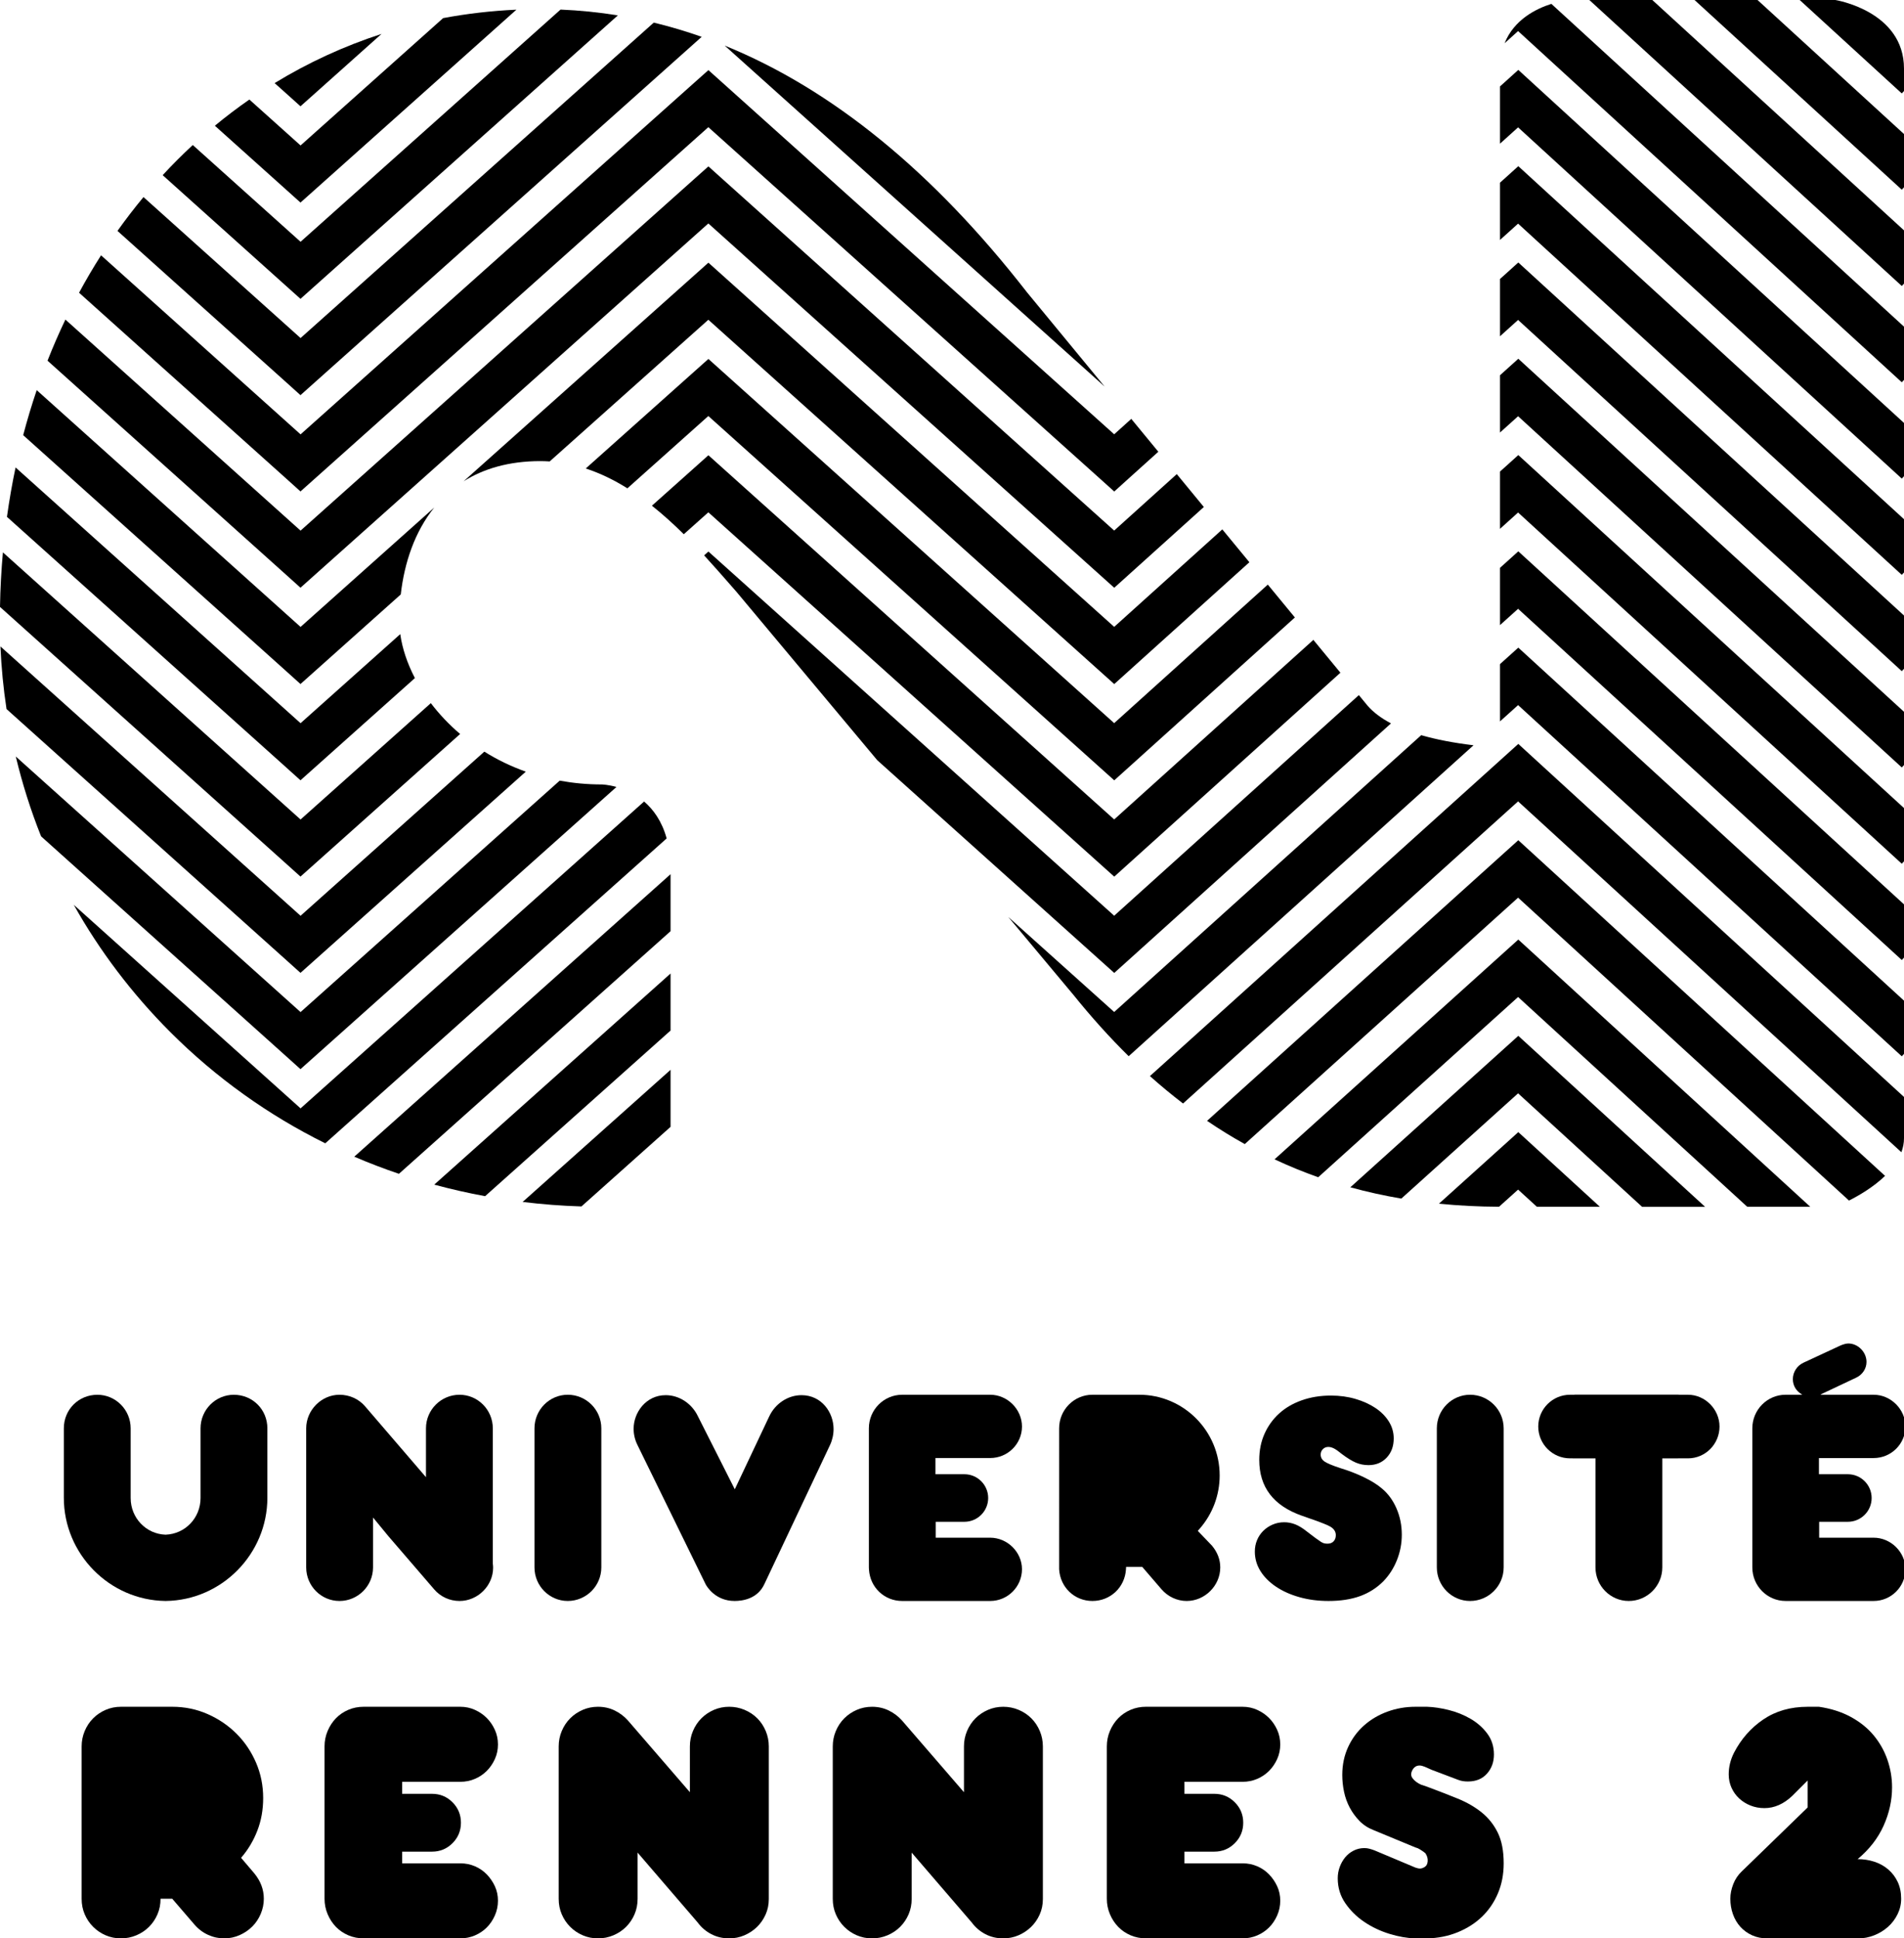
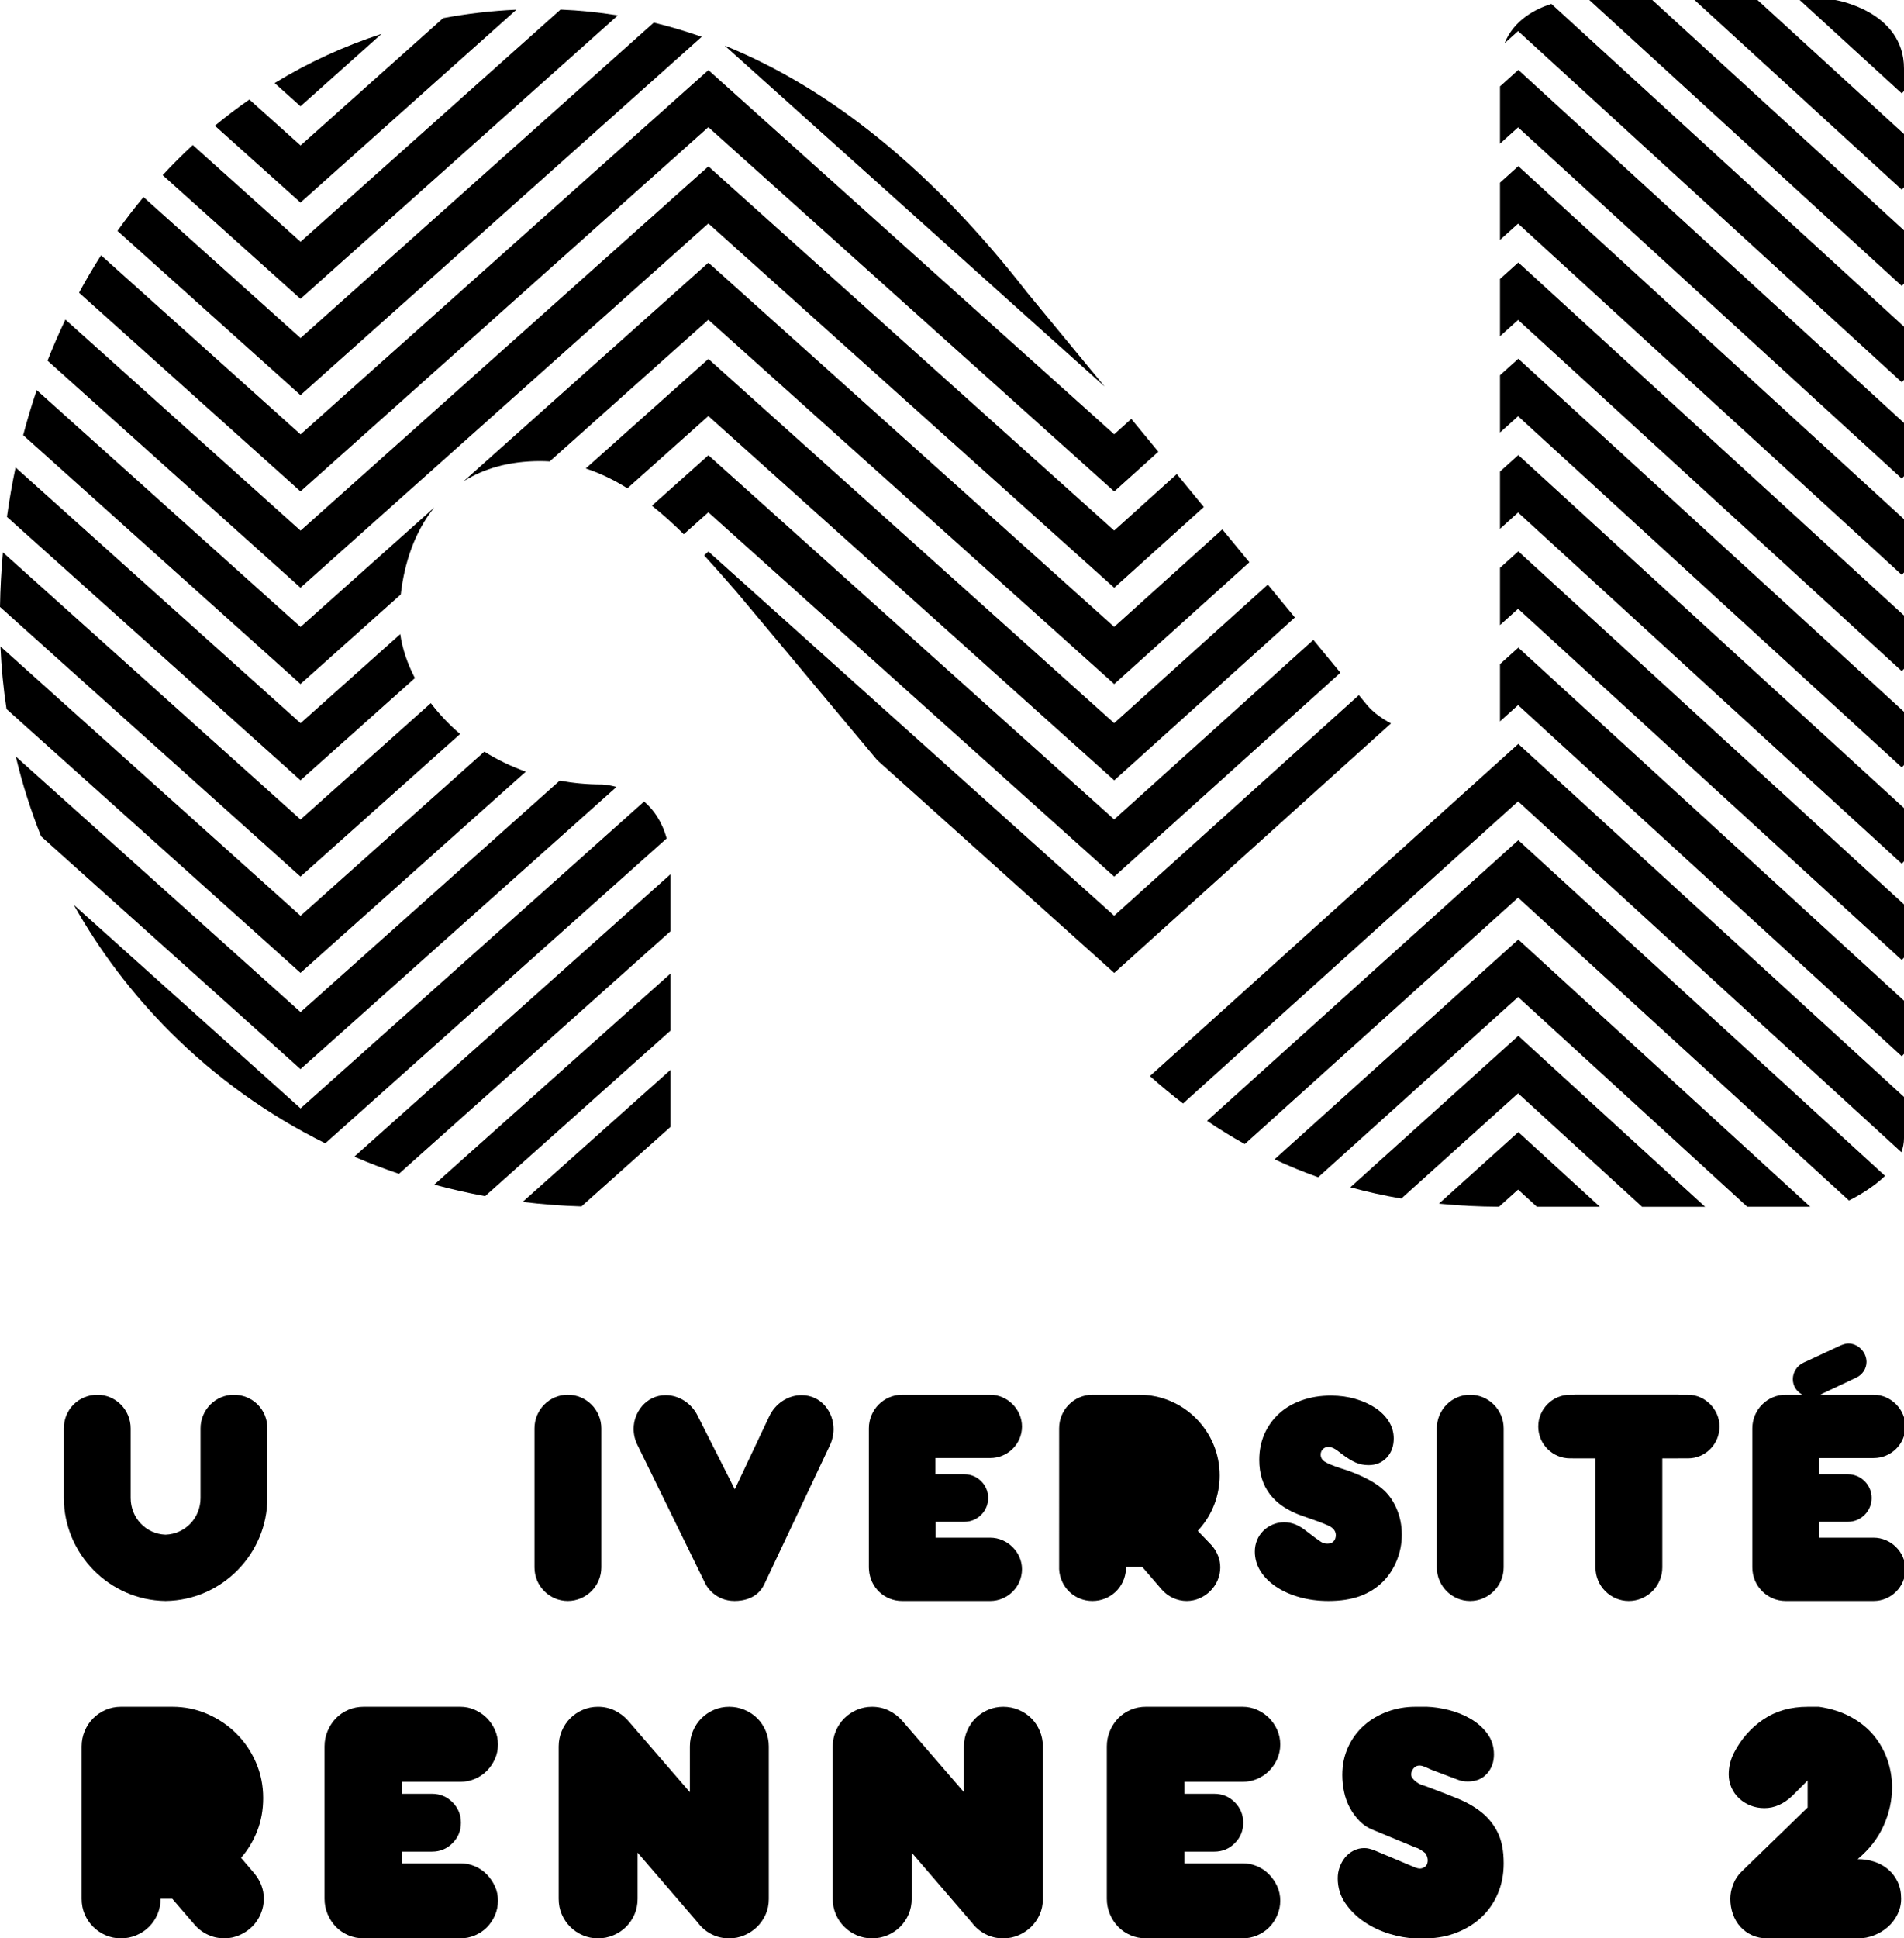
<svg xmlns="http://www.w3.org/2000/svg" xmlns:xlink="http://www.w3.org/1999/xlink" id="Calque_1" x="0px" y="0px" width="480.777px" height="489.333px" viewBox="0 0 480.777 489.333" xml:space="preserve">
  <g>
    <defs>
      <rect id="SVGID_1_" width="481.14" height="419.528" />
    </defs>
    <clipPath id="SVGID_2_">
      <use xlink:href="#SVGID_1_" />
    </clipPath>
    <path clip-path="url(#SVGID_2_)" d="M325.126,486.643c-2.807,0-5.428-0.344-7.862-1.026c-2.438-0.687-4.558-1.637-6.356-2.851   c-1.801-1.215-3.203-2.625-4.207-4.235c-1.006-1.61-1.51-3.364-1.51-5.263c0-1.106,0.198-2.137,0.596-3.092   c0.397-0.953,0.953-1.785,1.668-2.502c0.713-0.713,1.562-1.283,2.541-1.705c0.981-0.424,2.026-0.637,3.14-0.637   c1.058,0,2.075,0.2,3.056,0.596c0.979,0.399,2.025,1.047,3.137,1.947c0.953,0.741,1.723,1.325,2.305,1.747   c0.58,0.425,1.059,0.755,1.429,0.994c0.371,0.235,0.688,0.384,0.955,0.435c0.263,0.056,0.554,0.08,0.875,0.08   c0.683,0,1.228-0.211,1.625-0.636c0.397-0.422,0.597-0.979,0.597-1.668c0-0.905-0.451-1.647-1.355-2.231   c-0.105-0.051-0.227-0.116-0.359-0.196c-0.132-0.078-0.318-0.173-0.559-0.279c-0.239-0.104-0.557-0.239-0.954-0.399   c-0.399-0.155-0.946-0.369-1.636-0.635c-0.744-0.263-1.463-0.515-2.151-0.754c-0.69-0.238-1.409-0.49-2.151-0.757   c-7.705-2.703-11.558-7.739-11.558-15.112c0-2.597,0.474-4.957,1.425-7.078c0.95-2.121,2.268-3.949,3.959-5.487   c1.689-1.535,3.734-2.728,6.137-3.576c2.401-0.851,5.029-1.276,7.887-1.276c2.382,0,4.605,0.305,6.67,0.914   c2.064,0.61,3.867,1.43,5.402,2.463s2.74,2.25,3.615,3.653c0.873,1.403,1.311,2.927,1.311,4.567c0,2.119-0.635,3.854-1.905,5.203   c-1.272,1.351-2.912,2.026-4.927,2.026c-1.217,0-2.355-0.225-3.414-0.676s-2.332-1.231-3.812-2.345   c-0.902-0.741-1.617-1.243-2.146-1.51c-0.528-0.263-1.03-0.396-1.506-0.396c-0.584,0-1.073,0.198-1.471,0.595   c-0.398,0.397-0.593,0.889-0.593,1.469c0,0.795,0.356,1.431,1.076,1.906c0.717,0.477,2.114,1.061,4.194,1.748   c2.287,0.689,4.443,1.521,6.47,2.502c2.022,0.981,3.646,1.998,4.872,3.057c1.65,1.377,2.955,3.164,3.912,5.361   c0.959,2.2,1.439,4.571,1.439,7.108c0,2.385-0.439,4.674-1.311,6.871c-0.875,2.198-2.107,4.118-3.692,5.76   c-1.801,1.799-3.907,3.138-6.315,4.011C331.257,486.206,328.41,486.643,325.126,486.643" />
    <path clip-path="url(#SVGID_2_)" d="M386.982,289.089l-3.598-3.293l-3.621,3.271l-16.416,14.796   c4.922,0.497,9.98,0.752,15.172,0.778l4.812-4.33l4.752,4.34h15.903L386.982,289.089z" />
    <path clip-path="url(#SVGID_2_)" d="M386.982,264.783l-3.598-3.289l-3.621,3.267l-38.791,34.966   c4.194,1.159,8.487,2.104,12.877,2.852l29.481-26.573l31.308,28.646h15.908L386.982,264.783z" />
    <path clip-path="url(#SVGID_2_)" d="M169.323,284.466v-14.396l-37.353,33.353c4.891,0.601,9.847,0.984,14.852,1.136   L169.323,284.466z" />
    <path clip-path="url(#SVGID_2_)" d="M386.982,240.477l-3.598-3.289l-3.621,3.265l-57.929,52.216   c3.597,1.685,7.272,3.194,11.03,4.519l50.466-45.5l57.87,52.963h15.914L386.982,240.477z" />
    <path clip-path="url(#SVGID_2_)" d="M169.323,260.156V245.76l-59.672,53.294c4.213,1.145,8.503,2.114,12.843,2.915L169.323,260.156   z" />
    <path clip-path="url(#SVGID_2_)" d="M100.734,296.324l68.589-61.25v-14.386l-79.868,71.311   C93.14,293.588,96.904,295.025,100.734,296.324" />
    <path clip-path="url(#SVGID_2_)" d="M386.982,215.398l-3.598-3.288l-3.621,3.262l-74.967,67.579   c3.109,2.115,6.288,4.074,9.521,5.867l69.013-62.207l83.558,76.465c2.612-1.322,6.215-3.438,9.104-6.231L386.982,215.398z" />
    <path clip-path="url(#SVGID_2_)" d="M480.777,287.322v-10.403l-93.795-85.826l-3.598-3.295l-3.621,3.266l-89.396,80.587   c2.734,2.447,5.529,4.75,8.361,6.92l84.602-76.265l96.789,88.566C480.533,289.75,480.777,288.562,480.777,287.322" />
    <path clip-path="url(#SVGID_2_)" d="M82.134,288.625l86.2-76.966c-1.189-4.344-3.342-7.3-5.691-9.321l-86.75,77.465L18.629,228.42   c6.533,11.641,14.707,22.455,24.404,32.156C54.543,272.08,67.735,281.494,82.134,288.625" />
    <path clip-path="url(#SVGID_2_)" d="M72.301,266.689l3.572,3.214l3.588-3.201l76.201-68.035c-2.14-0.598-3.66-0.635-3.66-0.635   c-3.738,0-7.291-0.343-10.675-0.961l-65.434,58.422L3.985,190.976c1.647,6.881,3.776,13.615,6.391,20.158L72.301,266.689z" />
-     <path clip-path="url(#SVGID_2_)" d="M372.076,188.141c-5.061-0.613-9.457-1.465-13.209-2.549l-77.526,69.882l-26.739-23.992   l16.514,19.75l-0.211-0.261c4.574,5.693,9.269,10.906,14.096,15.662L372.076,188.141z" />
    <polygon clip-path="url(#SVGID_2_)" points="386.982,166.78 383.384,163.491 379.763,166.751 378.761,167.656 378.761,182.114    383.331,177.999 480.218,266.66 480.777,266.05 480.777,252.61  " />
    <path clip-path="url(#SVGID_2_)" d="M343.123,175.477l-61.783,55.691l-98.886-88.727l-3.575-3.21l-1.081,0.969   c2.299,2.5,4.46,4.97,6.499,7.297l1.693,1.935l35.526,42.48l56.246,50.473l3.596,3.225l3.586-3.229l66.291-59.761   c-2.441-1.3-4.423-2.769-5.881-4.439L343.123,175.477z" />
    <polygon clip-path="url(#SVGID_2_)" points="386.982,142.471 383.384,139.184 379.763,142.449 378.761,143.35 378.761,157.807    383.331,153.69 480.218,242.351 480.777,241.745 480.777,228.304  " />
    <path clip-path="url(#SVGID_2_)" d="M72.301,242.385l3.572,3.211l3.588-3.202l53.307-47.595c-3.797-1.349-7.289-3.06-10.469-5.051   l-46.406,41.435l-75.78-67.99c0.23,5.33,0.741,10.598,1.536,15.807L72.301,242.385z" />
    <polygon clip-path="url(#SVGID_2_)" points="386.982,118.17 383.384,114.881 379.763,118.146 378.761,119.045 378.761,133.501    383.331,129.381 480.218,218.047 480.777,217.438 480.777,203.993  " />
    <path clip-path="url(#SVGID_2_)" d="M72.301,218.08l3.572,3.209l3.588-3.199l36.723-32.796c-2.834-2.41-5.309-5.044-7.394-7.789   L75.893,206.88l-75.16-67.436c-0.4,4.521-0.658,9.114-0.733,13.771L72.301,218.08z" />
    <path clip-path="url(#SVGID_2_)" d="M281.343,206.864l-98.89-88.73l-3.575-3.211l-3.585,3.207l-10.68,9.531   c2.829,2.25,5.515,4.688,8.05,7.203l6.2-5.533l98.897,88.749l3.597,3.223l3.586-3.235l53.524-48.245l-6.832-8.289L281.343,206.864z   " />
    <path clip-path="url(#SVGID_2_)" d="M72.301,193.766l3.572,3.215l3.588-3.203l25.304-22.599c-1.938-3.729-3.195-7.503-3.695-11.096   l-25.177,22.484L3.933,118.01c-0.867,4.081-1.585,8.244-2.178,12.471L72.301,193.766z" />
    <polygon clip-path="url(#SVGID_2_)" points="386.982,93.858 383.384,90.565 379.763,93.831 378.761,94.733 378.761,109.19    383.331,105.073 480.218,193.737 480.777,193.129 480.777,179.689  " />
    <path clip-path="url(#SVGID_2_)" d="M281.339,182.552l-98.886-88.729l-3.575-3.209l-3.585,3.201l-27.391,24.454   c3.692,1.202,7.199,2.929,10.521,5.007l20.439-18.253l98.898,88.743l3.597,3.225l3.586-3.229l42.026-37.885l-6.836-8.298   L281.339,182.552z" />
    <path clip-path="url(#SVGID_2_)" d="M281.343,158.25l-98.89-88.732l-3.575-3.204l-3.585,3.199l-58.229,51.984   c5.061-3.182,11.452-5.092,19.394-5.092c0.79,0,1.57,0.033,2.341,0.082l40.064-35.766l98.897,88.744l3.597,3.224l3.586-3.232   l30.535-27.524l-6.834-8.293L281.343,158.25z" />
    <polygon clip-path="url(#SVGID_2_)" points="386.982,69.553 383.384,66.264 379.763,69.532 378.761,70.429 378.761,84.887    383.331,80.77 480.218,169.428 480.777,168.826 480.777,155.382  " />
    <path clip-path="url(#SVGID_2_)" d="M72.301,169.464l3.572,3.216l3.588-3.203l21.735-19.412c0.908-8.028,3.549-15.86,8.458-21.944   l-33.761,30.143L9.271,98.489c-1.26,3.716-2.398,7.502-3.417,11.367L72.301,169.464z" />
    <polygon clip-path="url(#SVGID_2_)" points="386.982,45.241 383.384,41.948 379.763,45.22 378.761,46.119 378.761,60.577    383.331,56.455 480.218,145.12 480.777,144.514 480.777,131.071  " />
    <path clip-path="url(#SVGID_2_)" d="M72.301,145.153l3.572,3.213l3.588-3.205l99.402-88.754l98.898,88.746l3.596,3.227l3.586-3.235   l19.039-17.157l-6.834-8.305L281.34,133.94l-98.886-88.726l-3.575-3.213l-3.585,3.198l-99.401,88.756l-59.38-53.279   c-1.613,3.379-3.123,6.838-4.514,10.377L72.301,145.153z" />
    <polygon clip-path="url(#SVGID_2_)" points="386.982,20.936 383.384,17.647 379.763,20.915 378.761,21.815 378.761,36.272    383.331,32.151 480.218,120.82 480.777,120.217 480.777,106.771  " />
    <path clip-path="url(#SVGID_2_)" d="M72.301,120.846l3.572,3.217l3.588-3.202l99.402-88.757l98.898,88.742l3.596,3.233l3.586-3.241   l7.547-6.799l-6.832-8.295l-4.317,3.891l-98.886-88.732l-3.575-3.203l-3.585,3.191l-99.401,88.762L25.516,64.45   c-1.949,3.06-3.804,6.21-5.554,9.447L72.301,120.846z" />
    <path clip-path="url(#SVGID_2_)" d="M72.301,96.539l3.572,3.216l3.588-3.207l97.722-87.252c-3.996-1.411-8.035-2.607-12.1-3.588   l-89.19,79.631L36.23,49.75c-2.281,2.753-4.472,5.596-6.568,8.541L72.301,96.539z" />
    <path clip-path="url(#SVGID_2_)" d="M278.933,97.59l-19.61-23.799c-23.72-30.473-49.259-51.287-76.326-62.279l94.764,85.026   L278.933,97.59z" />
    <path clip-path="url(#SVGID_2_)" d="M391.736,0.979c-3.928,1.246-9.436,4.004-11.813,9.937l3.407-3.071l96.889,88.659l0.559-0.603   V82.463L391.736,0.979z" />
    <path clip-path="url(#SVGID_2_)" d="M75.873,75.442l3.588-3.203l76.552-68.352c-4.78-0.779-9.604-1.263-14.472-1.469L75.894,61.036   L48.674,36.61c-2.625,2.429-5.157,4.966-7.599,7.611l31.226,28.018L75.873,75.442z" />
    <polygon clip-path="url(#SVGID_2_)" points="417.222,0 401.319,0 480.218,72.197 480.778,71.596 480.778,58.154  " />
    <polygon clip-path="url(#SVGID_2_)" points="443.792,0 427.884,0 480.218,47.89 480.777,47.283 480.777,33.838  " />
    <path clip-path="url(#SVGID_2_)" d="M72.301,47.929l3.572,3.208l3.588-3.2l50.943-45.496c-6.311,0.289-12.49,1.003-18.515,2.135   L75.893,36.72L62.968,25.129c-2.989,2.077-5.896,4.28-8.714,6.612L72.301,47.929z" />
    <path clip-path="url(#SVGID_2_)" d="M75.873,26.833l3.588-3.199L96.335,8.564c-9.525,3.09-18.553,7.26-26.993,12.413l2.958,2.644   L75.873,26.833z" />
    <path clip-path="url(#SVGID_2_)" d="M463.445,0h-9.006l25.779,23.589l0.559-0.61v-5.657C480.777,2.762,463.445,0,463.445,0" />
    <path clip-path="url(#SVGID_2_)" d="M205.642,435.037c-1.67-1.95-4.15-3.067-6.801-3.067c-4.793,0-8.844,4.086-8.844,8.922v36.837   c0,4.914,3.967,8.914,8.844,8.914c4.916,0,8.92-4,8.92-8.914v-11.289v-1.841l1.168,1.419c0,0,2.83,3.436,2.822,3.422l12.174,14.141   c1.67,1.945,4.123,3.062,6.725,3.062c4.836,0,8.922-4.046,8.922-8.837c0-0.31-0.026-0.646-0.075-1.049l-0.005-0.043v-0.041v-35.781   c0-4.922-3.967-8.922-8.842-8.922c-4.92,0-8.923,4-8.923,8.922v11.076v1.782l-1.161-1.352L205.642,435.037z" />
    <path clip-path="url(#SVGID_2_)" d="M142.871,435.034c-1.673-1.95-4.152-3.069-6.805-3.069c-4.793,0-8.841,4.088-8.841,8.924   v36.837c0,4.916,3.966,8.918,8.841,8.918c4.923,0,8.926-4.002,8.926-8.918v-11.289v-1.843l1.17,1.421c0,0,2.826,3.436,2.818,3.426   l12.172,14.137c1.673,1.949,4.125,3.066,6.727,3.066c4.834,0,8.92-4.046,8.92-8.839c0-0.305-0.024-0.641-0.073-1.057l-0.004-0.039   v-0.037v-35.783c0-4.922-3.968-8.924-8.843-8.924c-4.92,0-8.923,4.002-8.923,8.924v11.078v1.781l-1.161-1.351L142.871,435.034z" />
    <path clip-path="url(#SVGID_2_)" d="M285.501,448.79c4.662,0,8.451-3.756,8.451-8.372c0-4.582-3.873-8.449-8.451-8.449h-23.33   c-4.873,0-8.84,4.002-8.84,8.922v36.838c0,0.099,0.004,0.205,0.013,0.318c0,0,0.012,0.159,0.013,0.205l0.004,0.1   c0.325,4.728,4.114,8.293,8.811,8.293h23.33c4.662,0,8.451-3.79,8.451-8.448c0-4.537-3.873-8.371-8.451-8.371h-13.744h-0.659v-0.66   v-2.827v-0.662h0.659h6.91c3.492,0,6.33-2.838,6.33-6.328c0-3.491-2.838-6.328-6.33-6.328h-6.975h-0.66v-0.663v-2.906v-0.66h0.66   H285.501z" />
    <path clip-path="url(#SVGID_2_)" d="M105.879,448.789c4.658,0,8.451-3.758,8.451-8.375c0-4.579-3.869-8.448-8.451-8.448H82.551   c-4.875,0-8.842,4.004-8.842,8.924v36.836c0,0.093,0.004,0.19,0.012,0.294c0.006,0.067,0.008,0.137,0.013,0.239v0.015l0.006,0.075   c0.323,4.728,4.112,8.295,8.811,8.295h23.328c4.658,0,8.451-3.79,8.451-8.448c0-4.537-3.869-8.371-8.451-8.371H92.135h-0.66v-0.66   v-2.827v-0.662h0.66h6.912c3.49,0,6.328-2.838,6.328-6.328c0-3.493-2.838-6.332-6.328-6.332H92.07h-0.66v-0.661v-2.904v-0.66h0.66   H105.879z" />
    <path clip-path="url(#SVGID_2_)" d="M143.364,404.158c4.674,0,8.476-3.799,8.476-8.473v-35.113c0-4.672-3.802-8.475-8.476-8.475   c-4.633,0-8.402,3.803-8.402,8.475v35.113C134.962,400.359,138.731,404.158,143.364,404.158" />
    <path clip-path="url(#SVGID_2_)" d="M236.273,388.183v-0.657v-2.696v-0.66h0.66h6.59c3.309,0,6-2.693,6-6.004   c0-3.308-2.691-6.003-6-6.003h-6.651h-0.659v-0.659v-2.771v-0.66h0.659h13.163c4.425,0,8.025-3.565,8.025-7.95   c0-4.349-3.675-8.025-8.025-8.025h-22.235c-4.633,0-8.402,3.804-8.402,8.476v35.112c0,0.113,0.008,0.229,0.016,0.354   c0,0,0.007,0.088,0.007,0.135l0.008,0.108c0.306,4.489,3.905,7.877,8.371,7.877h22.235c4.425,0,8.025-3.599,8.025-8.022   c0-4.31-3.675-7.953-8.025-7.953h-13.102H236.273z" />
    <path clip-path="url(#SVGID_2_)" d="M371.21,352.098c-4.631,0-8.397,3.804-8.397,8.476v35.113c0,4.672,3.767,8.473,8.397,8.473   c4.676,0,8.478-3.801,8.478-8.473v-35.113C379.688,355.902,375.886,352.098,371.21,352.098" />
    <path clip-path="url(#SVGID_2_)" d="M397.572,352.098h-0.658h-0.465c-4.428,0-8.026,3.601-8.026,8.025   c0,4.426,3.599,8.028,8.026,8.028h0.465c0,0,0.658,0,0.658,0.006h4.64h0.659v0.658v26.871c0,4.672,3.77,8.473,8.398,8.473   c4.674,0,8.477-3.801,8.477-8.473v-26.871v-0.658h0.658h3.336v-0.006h0.658h1.846c4.384,0,7.951-3.603,7.951-8.028   c0-4.349-3.643-8.025-7.951-8.025h-1.846c0,0-0.658,0-0.658-0.022h-26.168V352.098z" />
    <path clip-path="url(#SVGID_2_)" d="M67.514,378.1v-17.518c0-4.753-3.725-8.478-8.475-8.478c-4.632,0-8.401,3.805-8.401,8.478   v17.59c0,5.015-3.862,9.078-8.842,9.254c-4.937-0.176-8.803-4.239-8.803-9.254v-17.59c0-4.673-3.768-8.478-8.398-8.478   c-4.754,0-8.477,3.725-8.477,8.478V378.1c0,14.183,11.503,25.871,25.649,26.056c0,0,0.031,0.002,0.049,0.002l0.048-0.002   C56.007,403.971,67.514,392.283,67.514,378.1" />
-     <path clip-path="url(#SVGID_2_)" d="M92.18,355.013c-1.586-1.852-3.942-2.914-6.46-2.914c-4.554,0-8.402,3.882-8.402,8.478v35.111   c0,4.67,3.768,8.471,8.402,8.471c4.67,0,8.472-3.801,8.472-8.471v-10.765v-1.836l1.168,1.418c0,0,2.695,3.274,2.684,3.265   l11.607,13.476c1.59,1.854,3.919,2.913,6.386,2.913c4.594,0,8.476-3.844,8.476-8.397c0-0.299-0.023-0.625-0.07-1l-0.005-0.041   v-0.041v-34.103c0-4.676-3.772-8.478-8.401-8.478c-4.671,0-8.476,3.802-8.476,8.478v10.558v1.774l-1.156-1.346L92.18,355.013z" />
    <path clip-path="url(#SVGID_2_)" d="M473.115,388.183h-13.1h-0.66v-0.659v-2.697v-0.659h0.66h6.588   c3.311,0,6.002-2.691,6.002-6.002c0-3.308-2.691-6.003-6.002-6.003h-6.648h-0.658v-0.659v-2.769v-0.658h0.658h13.16   c4.426,0,8.025-3.569,8.025-7.954c0-4.349-3.678-8.025-8.025-8.025H459.96l-0.283-0.053c0,0,9.016-4.259,9.023-4.261   c1.586-0.731,2.609-2.288,2.609-3.972c0-2.479-2.141-4.655-4.584-4.655c-0.496,0-1.123,0.158-1.891,0.463   c0,0-9.508,4.418-9.502,4.414c-1.592,0.765-2.621,2.38-2.621,4.123c0,1.655,0.863,3.08,2.373,3.905l-0.316,0.035h-3.893   c-4.633,0-8.396,3.804-8.396,8.476v35.112c0,4.673,3.764,8.474,8.396,8.474h22.238c4.426,0,8.025-3.599,8.025-8.022   C481.14,391.827,477.462,388.183,473.115,388.183" />
    <path clip-path="url(#SVGID_2_)" d="M184.933,374.763c0,0-8.667-17.155-8.674-17.172c-1.535-3.271-4.739-5.387-8.164-5.387   c-5.003,0-8.1,4.397-8.1,8.475c0,1.437,0.331,2.822,0.981,4.127c0,0,17.221,35.168,17.216,35.158   c0.227,0.431,2.371,4.194,7.302,4.194c2.082,0,5.826-0.56,7.537-4.301l16.546-35.043c0.592-1.252,0.907-2.656,0.907-4.06   c0-4.203-3.03-8.551-8.099-8.551c-3.426,0-6.627,2.116-8.162,5.387l-8.107,17.156l-0.577,1.219L184.933,374.763z" />
    <path clip-path="url(#SVGID_2_)" d="M306.032,390.195c0.031,0.033-3.16-3.299-3.16-3.299l-0.418-0.437l0.4-0.455   c3.303-3.733,5.123-8.536,5.123-13.528c0-11.235-9.111-20.379-20.307-20.379h-11.829c-4.63,0-8.399,3.803-8.399,8.476   c0,0,0,35.637-0.002,35.598c0.281,4.554,3.895,7.988,8.401,7.988c4.552,0,8.196-3.435,8.476-7.988l0.035-0.62h0.623h3.145h0.306   l0.194,0.227c0,0,4.642,5.392,4.643,5.396c1.627,1.897,3.957,2.986,6.389,2.986c4.594,0,8.475-3.877,8.475-8.474   C308.125,393.709,307.42,391.861,306.032,390.195" />
    <path clip-path="url(#SVGID_2_)" d="M55.092,468.483l-0.422-0.438l0.406-0.457c3.469-3.923,5.379-8.97,5.379-14.212   c0-11.805-9.568-21.413-21.333-21.413H26.713c-4.877,0-8.846,4.004-8.846,8.924v34.557v2.789c0.297,4.795,4.098,8.41,8.846,8.41   c4.789,0,8.628-3.615,8.924-8.41l0.039-0.621h0.619h3.299h0.303l0.195,0.23l4.873,5.653c1.715,2,4.166,3.147,6.725,3.147   c4.834,0,8.922-4.086,8.922-8.92c0-2.08-0.743-4.024-2.172-5.748L55.092,468.483z" />
    <path clip-path="url(#SVGID_2_)" d="M335.45,404.159c-2.619,0-5.062-0.319-7.334-0.959c-2.271-0.641-4.248-1.526-5.926-2.657   c-1.679-1.132-2.988-2.447-3.924-3.949c-0.939-1.502-1.408-3.137-1.408-4.909c0-1.033,0.184-1.992,0.555-2.882   c0.369-0.889,0.89-1.664,1.558-2.332c0.666-0.666,1.455-1.2,2.368-1.592c0.914-0.396,1.889-0.595,2.928-0.595   c0.986,0,1.936,0.188,2.85,0.556c0.912,0.371,1.889,0.978,2.926,1.815c0.889,0.69,1.605,1.234,2.148,1.629   c0.543,0.396,0.989,0.705,1.332,0.929c0.346,0.22,0.643,0.356,0.891,0.405c0.246,0.052,0.518,0.074,0.816,0.074   c0.639,0,1.145-0.199,1.516-0.594c0.371-0.394,0.56-0.914,0.56-1.556c0-0.843-0.425-1.535-1.265-2.078   c-0.1-0.049-0.213-0.112-0.336-0.187c-0.125-0.073-0.299-0.16-0.521-0.26c-0.225-0.097-0.52-0.222-0.891-0.371   c-0.373-0.146-0.881-0.343-1.525-0.593c-0.695-0.245-1.363-0.481-2.007-0.704c-0.644-0.22-1.313-0.457-2.007-0.707   c-7.186-2.519-10.779-7.216-10.779-14.091c0-2.422,0.443-4.623,1.331-6.603c0.886-1.977,2.114-3.684,3.692-5.116   c1.574-1.435,3.482-2.545,5.724-3.339c2.237-0.79,4.69-1.188,7.354-1.188c2.221,0,4.295,0.284,6.221,0.854   c1.926,0.566,3.605,1.334,5.039,2.296c1.432,0.965,2.555,2.099,3.369,3.405c0.814,1.312,1.224,2.731,1.224,4.261   c0,1.976-0.593,3.596-1.778,4.853c-1.186,1.26-2.715,1.889-4.592,1.889c-1.137,0-2.197-0.211-3.186-0.629   c-0.985-0.42-2.174-1.147-3.557-2.187c-0.84-0.692-1.506-1.159-2-1.407c-0.494-0.246-0.963-0.371-1.406-0.371   c-0.545,0-1.002,0.187-1.371,0.555c-0.371,0.371-0.555,0.83-0.555,1.371c0,0.742,0.334,1.334,1.006,1.777   c0.668,0.446,1.973,0.991,3.91,1.631c2.135,0.644,4.146,1.42,6.033,2.334c1.889,0.912,3.402,1.864,4.547,2.851   c1.537,1.284,2.754,2.95,3.646,5c0.895,2.051,1.343,4.262,1.343,6.629c0,2.224-0.407,4.358-1.222,6.407   c-0.816,2.052-1.965,3.843-3.442,5.371c-1.681,1.679-3.646,2.929-5.892,3.74C341.167,403.75,338.513,404.159,335.45,404.159" />
    <path clip-path="url(#SVGID_2_)" d="M402.127,473.223c-2.938,0-4.113-2.517-3.614-5.874l0.173-0.675   c-2.437,4.032-6.13,6.888-9.821,6.888c-5.625,0-7.218-5.46-5.96-12.598l2.099-11.417c0.331-2.013,0.161-3.523-0.927-3.523   c-1.005,0-2.77,1.261-3.357,1.93v-2.016c1.595-1.681,3.859-2.86,5.457-2.86c2.94,0,4.195,2.438,3.61,5.797l-2.099,11.672   c-1.004,5.458-0.42,8.988,3.61,8.988c2.77,0,7.558-4.122,9.149-12.846l2.186-12.514h4.702l-3.946,22.586   c-0.335,1.932-0.254,3.443,0.92,3.443c0.931,0,2.688-1.262,3.36-1.847v1.932C405.992,471.964,403.639,473.223,402.127,473.223" />
    <path clip-path="url(#SVGID_2_)" d="M447.381,469.427c-4.041,5.214-8.889,7.122-15.27,7.122c-10.795,0-17.401-8.074-17.401-18.059   c0-10.644,7.492-18.062,17.619-18.062c9.692,0,16.3,6.61,16.3,17.991v1.832h-27.757c0.444,5.949,4.994,11.014,11.239,11.014   c4.916,0,8.216-1.76,10.939-5.212L447.381,469.427z M442.463,455.407c-0.225-5.799-4.043-9.69-10.352-9.69   c-6.32,0-10.498,3.892-11.239,9.69H442.463z" />
    <path clip-path="url(#SVGID_2_)" d="M459.052,474.923v-33.196h6.88v10.897h13.758v22.299H459.052z M472.814,459.504h-6.882v8.54   h6.882V459.504z" />
    <path clip-path="url(#SVGID_2_)" d="M431.651,424.233c11.621,0,21.901,5.824,28.096,14.695l1.744-1.204   c-6.58-9.425-17.502-15.611-29.84-15.611c-12.371,0-23.306,6.209-29.886,15.669l1.742,1.205   C409.699,430.078,420.004,424.233,431.651,424.233 M459.83,477.931c-6.19,8.94-16.508,14.812-28.179,14.812   c-11.698,0-22.041-5.896-28.221-14.868l-1.745,1.205c6.565,9.517,17.545,15.78,29.966,15.78c12.392,0,23.345-6.235,29.921-15.724   L459.83,477.931z" />
  </g>
  <g>
    <path d="M43.494,430.867c3.17,0,6.15,0.615,8.938,1.845c2.788,1.23,5.22,2.884,7.298,4.961c2.077,2.078,3.717,4.51,4.92,7.298   c1.202,2.788,1.804,5.769,1.804,8.938c0,2.952-0.492,5.699-1.476,8.241c-0.984,2.542-2.351,4.825-4.1,6.847l3.28,3.854   c1.64,1.969,2.46,4.129,2.46,6.479c0,1.312-0.26,2.583-0.779,3.812c-0.52,1.23-1.23,2.297-2.132,3.198   c-0.902,0.902-1.968,1.627-3.198,2.173c-1.23,0.548-2.529,0.82-3.895,0.82c-1.422,0-2.788-0.3-4.1-0.902   c-1.312-0.601-2.46-1.476-3.444-2.624l-5.576-6.478h-2.952c0,1.422-0.26,2.734-0.779,3.936c-0.52,1.203-1.23,2.255-2.132,3.157   s-1.968,1.613-3.198,2.132c-1.23,0.521-2.529,0.779-3.895,0.779c-1.367,0-2.652-0.259-3.854-0.779   c-1.203-0.519-2.255-1.229-3.157-2.132s-1.613-1.954-2.132-3.157c-0.521-1.201-0.779-2.514-0.779-3.936v-38.458   c0-1.366,0.259-2.665,0.779-3.896c0.519-1.229,1.23-2.296,2.132-3.197c0.902-0.902,1.954-1.612,3.157-2.132   c1.202-0.52,2.487-0.779,3.854-0.779H43.494z" />
    <path d="M116.227,430.867c1.312,0,2.542,0.26,3.69,0.779c1.148,0.52,2.145,1.202,2.993,2.05c0.847,0.848,1.53,1.845,2.05,2.993   c0.519,1.147,0.779,2.378,0.779,3.689c0,1.312-0.26,2.542-0.779,3.69c-0.521,1.147-1.203,2.146-2.05,2.992   c-0.848,0.849-1.845,1.518-2.993,2.01c-1.148,0.492-2.378,0.737-3.69,0.737h-14.678v3.034h7.544c2.022,0,3.744,0.711,5.166,2.132   c1.421,1.423,2.132,3.145,2.132,5.166c0,2.023-0.711,3.745-2.132,5.166c-1.422,1.423-3.144,2.133-5.166,2.133h-7.544v2.951h14.678   c1.312,0,2.542,0.246,3.69,0.738c1.148,0.492,2.145,1.177,2.993,2.05c0.847,0.875,1.53,1.873,2.05,2.993   c0.519,1.121,0.779,2.337,0.779,3.649c0,1.312-0.26,2.556-0.779,3.73c-0.521,1.177-1.203,2.188-2.05,3.034   c-0.848,0.849-1.845,1.517-2.993,2.009c-1.148,0.492-2.378,0.738-3.69,0.738H91.873c-1.422,0-2.734-0.259-3.936-0.779   c-1.203-0.519-2.242-1.229-3.116-2.132c-0.875-0.902-1.572-1.968-2.091-3.198c-0.521-1.229-0.779-2.527-0.779-3.895v-38.458   c0-1.366,0.259-2.665,0.779-3.896c0.519-1.229,1.216-2.296,2.091-3.197c0.874-0.902,1.913-1.612,3.116-2.132   c1.202-0.52,2.514-0.779,3.936-0.779H116.227z" />
    <path d="M194.127,479.411c0,1.422-0.274,2.734-0.82,3.936c-0.547,1.203-1.271,2.242-2.173,3.116   c-0.902,0.875-1.955,1.572-3.157,2.091c-1.203,0.521-2.488,0.779-3.854,0.779c-1.64,0-3.145-0.354-4.51-1.066   c-1.367-0.709-2.515-1.693-3.444-2.951L161,467.684v11.645c0,1.422-0.26,2.734-0.779,3.936c-0.52,1.203-1.23,2.255-2.132,3.157   s-1.968,1.613-3.198,2.132c-1.23,0.521-2.529,0.779-3.895,0.779c-1.367,0-2.652-0.259-3.854-0.779   c-1.203-0.519-2.255-1.229-3.157-2.132s-1.613-1.954-2.132-3.157c-0.521-1.201-0.779-2.514-0.779-3.936v-38.458   c0-1.366,0.259-2.665,0.779-3.896c0.519-1.229,1.23-2.296,2.132-3.197c0.902-0.902,1.954-1.612,3.157-2.132   c1.202-0.52,2.487-0.779,3.854-0.779c1.53,0,2.938,0.315,4.223,0.942c1.284,0.63,2.391,1.464,3.321,2.501l15.662,18.122v-11.562   c0-1.366,0.259-2.665,0.779-3.896c0.519-1.229,1.23-2.296,2.132-3.197c0.902-0.902,1.954-1.612,3.157-2.132   c1.202-0.52,2.487-0.779,3.854-0.779c1.366,0,2.665,0.26,3.895,0.779s2.296,1.229,3.198,2.132c0.902,0.901,1.612,1.968,2.132,3.197   c0.519,1.23,0.779,2.529,0.779,3.896V479.411z" />
    <path d="M263.334,479.411c0,1.422-0.275,2.734-0.82,3.936c-0.547,1.203-1.271,2.242-2.174,3.116   c-0.902,0.875-1.955,1.572-3.156,2.091c-1.203,0.521-2.488,0.779-3.854,0.779c-1.641,0-3.145-0.354-4.51-1.066   c-1.367-0.709-2.516-1.693-3.445-2.951l-15.169-17.631v11.645c0,1.422-0.26,2.734-0.779,3.936c-0.52,1.203-1.23,2.255-2.132,3.157   s-1.968,1.613-3.198,2.132c-1.23,0.521-2.529,0.779-3.895,0.779c-1.367,0-2.652-0.259-3.854-0.779   c-1.203-0.519-2.255-1.229-3.157-2.132s-1.613-1.954-2.132-3.157c-0.521-1.201-0.779-2.514-0.779-3.936v-38.458   c0-1.366,0.259-2.665,0.779-3.896c0.519-1.229,1.23-2.296,2.132-3.197c0.902-0.902,1.954-1.612,3.157-2.132   c1.202-0.52,2.487-0.779,3.854-0.779c1.53,0,2.938,0.315,4.223,0.942c1.284,0.63,2.391,1.464,3.321,2.501l15.662,18.122v-11.562   c0-1.366,0.259-2.665,0.779-3.896c0.519-1.229,1.229-2.296,2.132-3.197c0.902-0.902,1.953-1.612,3.156-2.132   s2.488-0.779,3.855-0.779c1.365,0,2.664,0.26,3.895,0.779s2.295,1.229,3.197,2.132c0.902,0.901,1.613,1.968,2.133,3.197   c0.52,1.23,0.779,2.529,0.779,3.896V479.411z" />
    <path d="M313.762,430.867c1.312,0,2.542,0.26,3.69,0.779c1.147,0.52,2.145,1.202,2.993,2.05c0.847,0.848,1.529,1.845,2.05,2.993   c0.519,1.147,0.779,2.378,0.779,3.689c0,1.312-0.261,2.542-0.779,3.69c-0.521,1.147-1.203,2.146-2.05,2.992   c-0.849,0.849-1.846,1.518-2.993,2.01c-1.148,0.492-2.378,0.737-3.69,0.737h-14.678v3.034h7.544c2.021,0,3.744,0.711,5.166,2.132   c1.421,1.423,2.132,3.145,2.132,5.166c0,2.023-0.711,3.745-2.132,5.166c-1.422,1.423-3.145,2.133-5.166,2.133h-7.544v2.951h14.678   c1.312,0,2.542,0.246,3.69,0.738c1.147,0.492,2.145,1.177,2.993,2.05c0.847,0.875,1.529,1.873,2.05,2.993   c0.519,1.121,0.779,2.337,0.779,3.649c0,1.312-0.261,2.556-0.779,3.73c-0.521,1.177-1.203,2.188-2.05,3.034   c-0.849,0.849-1.846,1.517-2.993,2.009c-1.148,0.492-2.378,0.738-3.69,0.738h-24.354c-1.423,0-2.734-0.259-3.937-0.779   c-1.203-0.519-2.242-1.229-3.116-2.132c-0.875-0.902-1.571-1.968-2.091-3.198c-0.52-1.229-0.778-2.527-0.778-3.895v-38.458   c0-1.366,0.259-2.665,0.778-3.896c0.52-1.229,1.216-2.296,2.091-3.197c0.874-0.902,1.913-1.612,3.116-2.132   c1.202-0.52,2.514-0.779,3.937-0.779H313.762z" />
    <path d="M346.89,462.027c-1.422-0.546-2.624-1.325-3.607-2.337c-0.984-1.012-1.805-2.133-2.46-3.362   c-0.656-1.23-1.136-2.555-1.436-3.978c-0.301-1.421-0.451-2.842-0.451-4.264c0-2.568,0.492-4.92,1.477-7.052   c0.983-2.132,2.323-3.949,4.018-5.453c1.694-1.503,3.662-2.665,5.904-3.485c2.241-0.819,4.592-1.229,7.052-1.229h2.952   c1.694,0.055,3.526,0.328,5.494,0.819c1.968,0.492,3.799,1.23,5.494,2.215c1.693,0.983,3.102,2.228,4.223,3.73   c1.12,1.504,1.681,3.268,1.681,5.289c0,1.914-0.588,3.526-1.763,4.838c-1.176,1.312-2.775,1.968-4.797,1.968   c-0.438,0-0.848-0.026-1.229-0.082c-0.384-0.054-0.794-0.163-1.23-0.327l-6.724-2.542c-0.384-0.164-0.779-0.341-1.189-0.533   c-0.41-0.191-0.807-0.341-1.188-0.451c-0.384-0.109-0.767-0.123-1.148-0.041c-0.383,0.082-0.738,0.315-1.066,0.697   c-0.655,0.93-0.737,1.735-0.245,2.419c0.491,0.684,1.229,1.244,2.214,1.681l1.476,0.492c2.788,1.039,5.357,2.037,7.708,2.993   c2.35,0.957,4.387,2.132,6.109,3.525c1.722,1.395,3.074,3.104,4.059,5.125c0.984,2.023,1.477,4.593,1.477,7.708   c0,2.788-0.492,5.33-1.477,7.626c-0.984,2.297-2.337,4.265-4.059,5.904c-1.723,1.64-3.772,2.939-6.15,3.896   c-2.378,0.957-4.934,1.463-7.667,1.517h-2.952c-2.078-0.054-4.264-0.437-6.56-1.148c-2.296-0.709-4.401-1.707-6.314-2.992   c-1.914-1.284-3.513-2.856-4.797-4.716c-1.285-1.857-1.927-3.963-1.927-6.313c0-0.984,0.164-1.927,0.492-2.829   s0.778-1.708,1.353-2.419c0.574-0.71,1.284-1.284,2.132-1.722s1.764-0.656,2.747-0.656c0.438,0,0.861,0.055,1.271,0.164   c0.41,0.11,0.833,0.246,1.271,0.41l10.332,4.346c0.438,0.164,0.833,0.246,1.189,0.246c0.354,0,0.751-0.136,1.188-0.41   c0.438-0.272,0.684-0.751,0.738-1.435c0.054-0.684-0.137-1.354-0.574-2.01c-0.11-0.108-0.301-0.259-0.574-0.45   s-0.547-0.369-0.819-0.533c-0.328-0.218-0.711-0.382-1.148-0.492L346.89,462.027z" />
    <path d="M446.192,489.333c-1.367,0-2.624-0.259-3.771-0.779c-1.148-0.519-2.133-1.229-2.952-2.132   c-0.82-0.902-1.449-1.968-1.887-3.198c-0.438-1.229-0.655-2.527-0.655-3.895c0-1.202,0.246-2.432,0.737-3.69   c0.492-1.257,1.202-2.322,2.133-3.197l16.646-16.154v-6.806l-3.854,3.854c-2.188,2.078-4.538,3.116-7.053,3.116   c-1.258,0-2.433-0.218-3.525-0.656c-1.095-0.437-2.05-1.038-2.87-1.804c-0.82-0.765-1.463-1.667-1.927-2.706   c-0.466-1.038-0.697-2.159-0.697-3.362c0-1.857,0.437-3.662,1.312-5.412c1.805-3.497,4.277-6.313,7.421-8.445   c3.144-2.133,6.874-3.198,11.193-3.198h2.87c3.006,0.438,5.671,1.285,7.995,2.542c2.323,1.258,4.25,2.802,5.781,4.633   c1.529,1.832,2.691,3.882,3.484,6.15c0.792,2.269,1.189,4.605,1.189,7.011c0,3.28-0.711,6.506-2.132,9.676   c-1.423,3.171-3.608,5.986-6.561,8.446c1.477,0,2.883,0.219,4.224,0.656c1.339,0.438,2.514,1.094,3.525,1.968   c1.011,0.875,1.804,1.927,2.378,3.157c0.574,1.229,0.861,2.638,0.861,4.223c0,1.367-0.301,2.665-0.902,3.895   c-0.602,1.23-1.408,2.296-2.419,3.198c-1.012,0.902-2.173,1.613-3.484,2.132c-1.312,0.521-2.652,0.779-4.019,0.779H446.192z" />
  </g>
</svg>